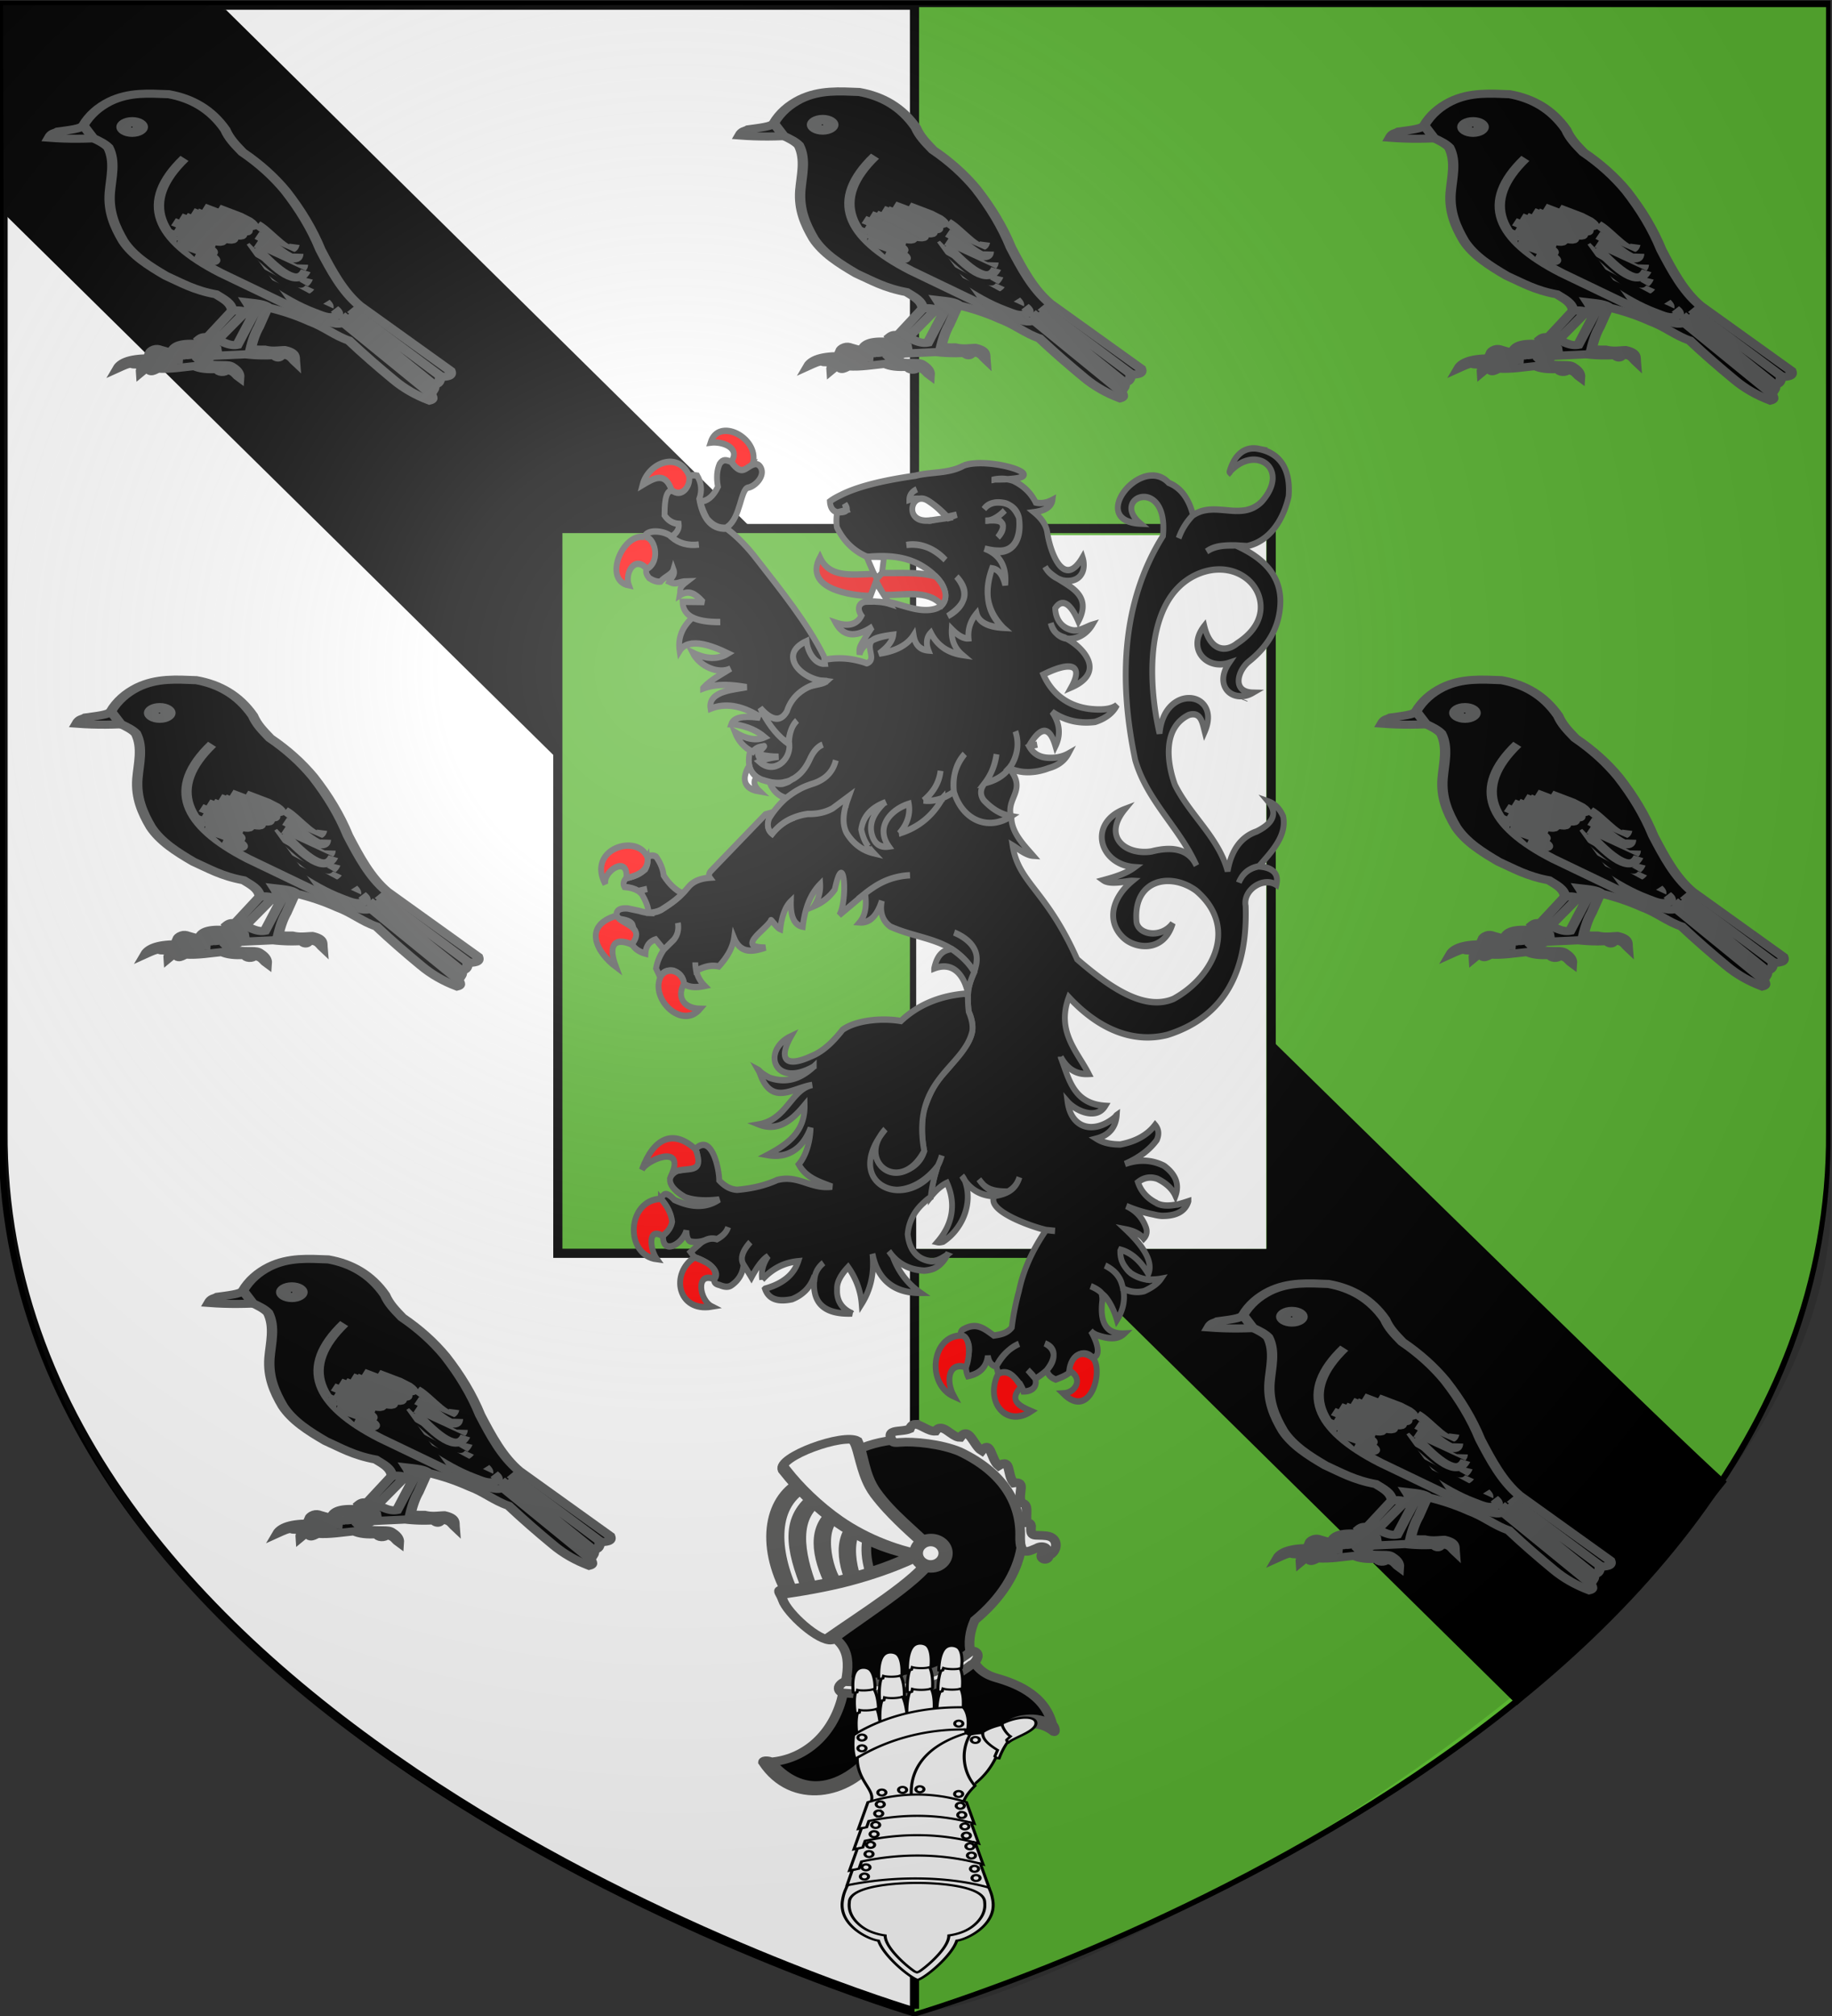
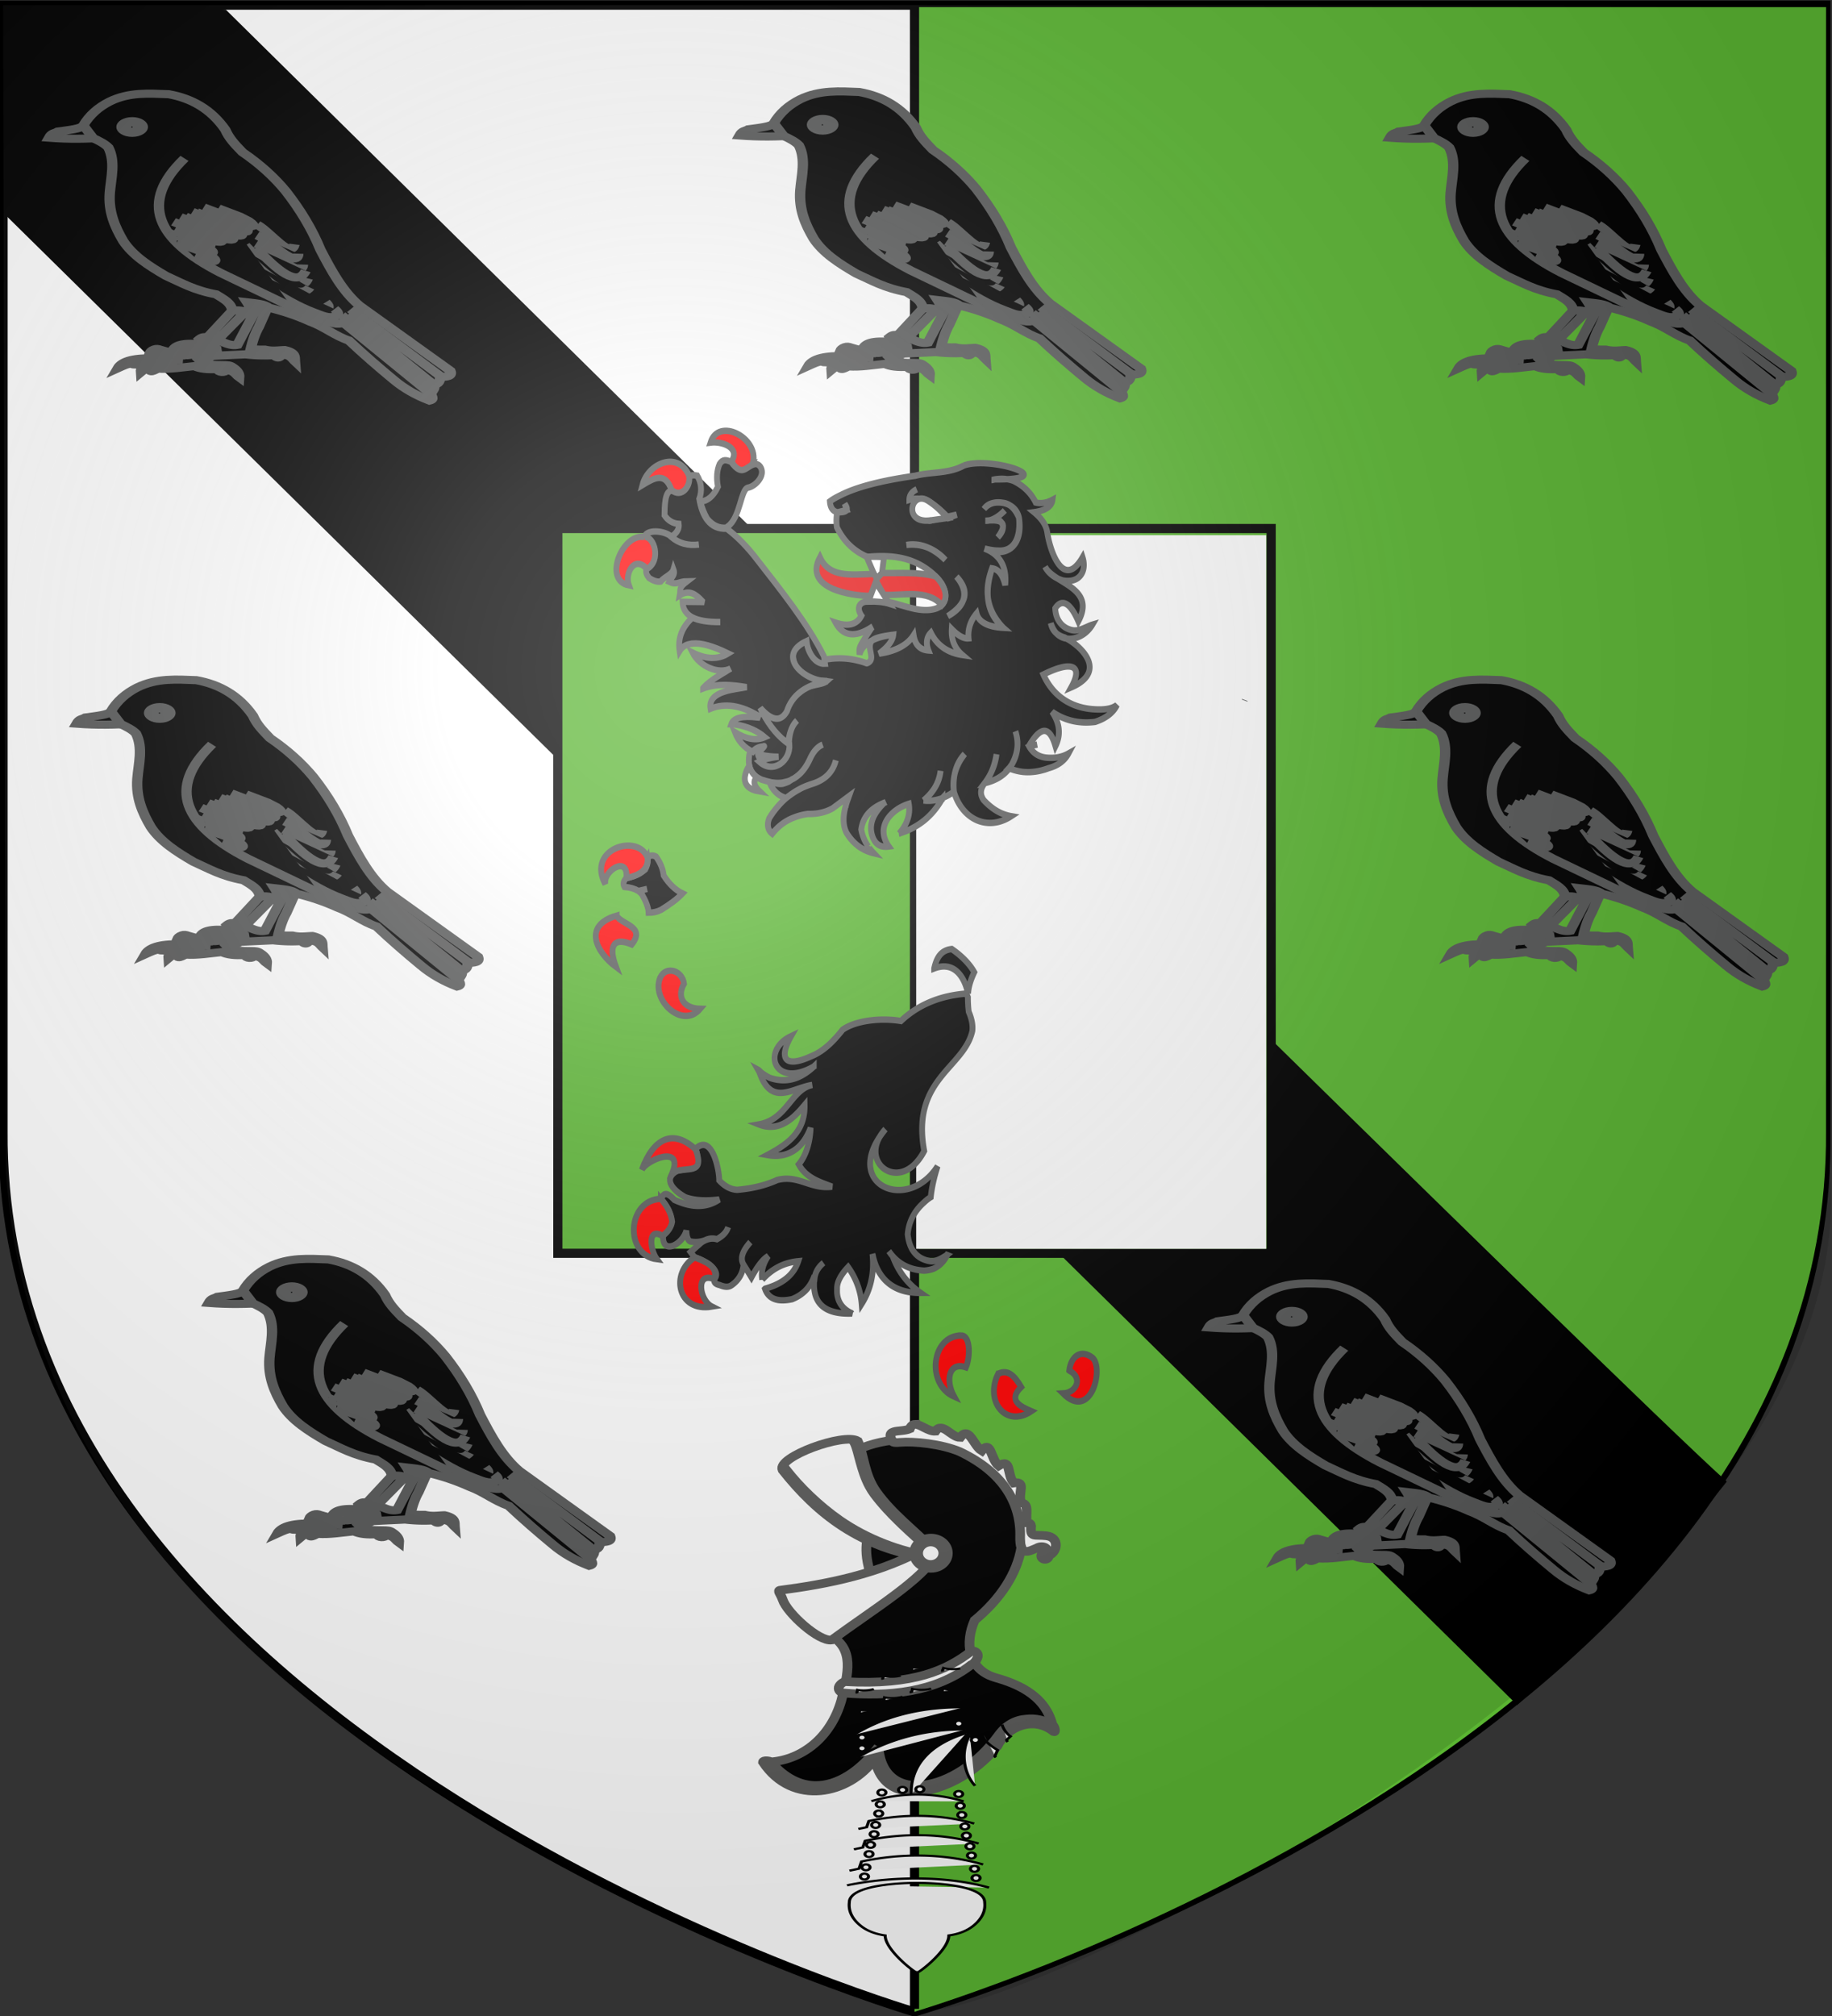
<svg xmlns="http://www.w3.org/2000/svg" xmlns:xlink="http://www.w3.org/1999/xlink" width="600" height="660" viewBox="-300 -300 600 660">
  <rect x="-300" y="-300" width="600" height="660" fill="#333333" stroke="none" />
  <defs>
    <g id="c">
      <path id="b" d="M0 0v1h.5z" transform="rotate(18 3.157 -.5)" />
      <use xlink:href="#b" width="810" height="540" transform="scale(-1 1)" />
    </g>
    <g id="d">
      <use xlink:href="#c" width="810" height="540" transform="rotate(72)" />
      <use xlink:href="#c" width="810" height="540" transform="rotate(144)" />
    </g>
    <g id="f">
      <path id="e" d="M0 0v1h.5z" transform="rotate(18 3.157 -.5)" />
      <use xlink:href="#e" width="810" height="540" transform="scale(-1 1)" />
    </g>
    <g id="g">
      <use xlink:href="#f" width="810" height="540" transform="rotate(72)" />
      <use xlink:href="#f" width="810" height="540" transform="rotate(144)" />
    </g>
    <g id="i">
      <path id="h" d="M0 0v1h.5z" transform="rotate(18 3.157 -.5)" />
      <use xlink:href="#h" width="810" height="540" transform="scale(-1 1)" />
    </g>
    <g id="j">
      <use xlink:href="#i" width="810" height="540" transform="rotate(72)" />
      <use xlink:href="#i" width="810" height="540" transform="rotate(144)" />
    </g>
    <g id="l">
-       <path id="k" d="M0 0v1h.5z" transform="rotate(18 3.157 -.5)" />
      <use xlink:href="#k" width="810" height="540" transform="scale(-1 1)" />
    </g>
    <g id="m">
      <use xlink:href="#l" width="810" height="540" transform="rotate(72)" />
      <use xlink:href="#l" width="810" height="540" transform="rotate(144)" />
    </g>
    <g id="o">
      <path id="n" d="M0 0v1h.5z" transform="rotate(18 3.157 -.5)" />
      <use xlink:href="#n" width="810" height="540" transform="scale(-1 1)" />
    </g>
    <g id="p">
      <use xlink:href="#o" width="810" height="540" transform="rotate(72)" />
      <use xlink:href="#o" width="810" height="540" transform="rotate(144)" />
    </g>
    <g id="r">
      <path id="q" d="M0 0v1h.5z" transform="rotate(18 3.157 -.5)" />
      <use xlink:href="#q" width="810" height="540" transform="scale(-1 1)" />
    </g>
    <g id="s">
      <use xlink:href="#r" width="810" height="540" transform="rotate(72)" />
      <use xlink:href="#r" width="810" height="540" transform="rotate(144)" />
    </g>
    <g id="v">
      <path id="u" d="M0 0v1h.5z" transform="rotate(18 3.157 -.5)" />
      <use xlink:href="#u" width="810" height="540" transform="scale(-1 1)" />
    </g>
    <g id="w">
      <use xlink:href="#v" width="810" height="540" transform="rotate(72)" />
      <use xlink:href="#v" width="810" height="540" transform="rotate(144)" />
    </g>
    <g id="y">
      <path id="x" d="M0 0v1h.5z" transform="rotate(18 3.157 -.5)" />
      <use xlink:href="#x" width="810" height="540" transform="scale(-1 1)" />
    </g>
    <g id="z">
      <use xlink:href="#y" width="810" height="540" transform="rotate(72)" />
      <use xlink:href="#y" width="810" height="540" transform="rotate(144)" />
    </g>
    <radialGradient xlink:href="#a" id="C" cx="221.445" cy="226.331" r="300" fx="221.445" fy="226.331" gradientTransform="matrix(1.353 0 0 1.349 -76.24 -84.357)" gradientUnits="userSpaceOnUse" />
    <linearGradient id="a">
      <stop offset="0" style="stop-color:white;stop-opacity:.314" />
      <stop offset=".19" style="stop-color:white;stop-opacity:.251" />
      <stop offset=".6" style="stop-color:#6b6b6b;stop-opacity:.125" />
      <stop offset="1" style="stop-color:black;stop-opacity:.125" />
    </linearGradient>
  </defs>
  <g style="display:inline">
    <path d="M-.5 358.677s-300-88.5-298.5-288.5v-368.5h597v368.5c3.042 200.43-298.5 288.5-298.5 288.5Z" style="display:inline;fill:#fff;stroke:#000;stroke-width:3;stroke-linecap:butt;stroke-linejoin:miter;stroke-miterlimit:4;stroke-dasharray:none;stroke-opacity:1" />
    <path d="M-.465 358.602s300-88.402 298.5-288.18v-368.09H-.465Z" style="display:inline;fill:#5ab532;stroke:none;stroke-width:3;stroke-linecap:butt;stroke-linejoin:miter;stroke-miterlimit:4;stroke-dasharray:none;stroke-opacity:1" />
    <path d="M-226.262-296.35C-62.968-135.246 229.114 152.936 264.86 185.104c-22.315 28.132-42.71 49.29-67.946 72.406L-298.54-230.643l.73-67.897z" style="display:inline;fill:#000;stroke:#000;stroke-width:1px;stroke-linecap:butt;stroke-linejoin:miter;stroke-opacity:1" />
    <path d="M-117.304-126.971h233.625v237.276h-233.625z" style="display:inline;fill:#5ab532;stroke:#000;stroke-width:3;stroke-miterlimit:4;stroke-dasharray:none;stroke-opacity:1" />
    <path d="M-.491 357.642V-297.97" style="display:inline;fill:none;stroke:#000;stroke-width:3;stroke-linecap:butt;stroke-linejoin:miter;stroke-miterlimit:4;stroke-dasharray:none;stroke-opacity:1" />
    <path d="M.062-124.781h114.622v233.625H.062z" style="display:inline;fill:#fafafa;stroke:none;stroke-width:3;stroke-miterlimit:4;stroke-dasharray:none" />
  </g>
  <g style="display:inline">
    <use xlink:href="#A" width="100%" height="100%" style="display:inline" transform="translate(-217.111 192.558)" />
    <use xlink:href="#A" width="100%" height="100%" style="display:inline" transform="translate(-226.145 .73)" />
    <use xlink:href="#A" width="100%" height="100%" style="display:inline" transform="translate(-173.851 382.196)" />
    <use xlink:href="#A" width="100%" height="100%" style="display:inline" transform="translate(153.682 390.227)" />
    <use xlink:href="#A" width="100%" height="100%" style="display:inline" transform="translate(210.355 192.558)" />
    <use xlink:href="#A" width="100%" height="100%" style="display:inline" transform="translate(213.003 .73)" />
    <g style="display:inline;stroke:#5b5b5a;stroke-width:21.844;stroke-miterlimit:4;stroke-dasharray:none;stroke-opacity:1">
      <g style="stroke:#5b5b5a;stroke-width:21.844;stroke-miterlimit:4;stroke-dasharray:none;stroke-opacity:1">
        <path d="M-381.844-865.156c-4.893.099-8.997 3.123-11.875 11.437-22.155 10.906-64.114-5.292-32.562 43.375 129.875-5.832 231.578 54.046 280.812 236.375 2.887 42.14 21.306 27.96 37.875 20.875 12.85-9.048 29.576-.798 22.219 11.75-.938-.362-1.966-.593-3.031-.593-4.633 0-8.375 3.773-8.375 8.406s3.742 8.406 8.375 8.406S-80-528.898-80-533.531c0-.268-.007-.52-.031-.782 20.518-9.47 24.698-46.22-5.344-50.093-27.257-3.515-36.887 6.113-34.344-24.657-.67-4.774-2.977-8.382-9.562-8.187-3.891-22.632 6.313-47.4-12.719-50.031-9.314-23.976 13.077-55.624-17-50.157-16.394-21.832-4.39-63.726-34.25-43.218-17.85-16.612-16.971-67.26-38.031-37.813-18.78-12.776-28.64-64.269-48.719-33.5-19.57.195-40.559-40.811-55.844-15.812-15.8 1.253-33.494-17.628-46-17.375z" style="fill:#fff;fill-rule:evenodd;stroke:#5b5b5a;stroke-width:21.844;stroke-linecap:butt;stroke-linejoin:miter;stroke-miterlimit:4;stroke-dasharray:none;stroke-opacity:1" transform="matrix(.145 0 0 .13 55.066 278.758)" />
        <path d="M-725.29-14.359c.292-5.586 15.955-3.16 18.18-.543 71.313-6.38 135.099-62.6 158.693-154.734 14.49-65.349 32.201-131.145-27.75-165.524-27.255-23.93-40.027-46.541-66.44-75.727 71.001-14.622 140.886-30.067 167.76-53.612-29.442-83.211-12.332-115.187-10.765-138.157-26.193-38.498-83.212-79.663-135.5-120.55 53.857-49.773 114.06-92.196 186.762-101.422 1.975 3.85.984 6.669 18.663 4.94 30.813-3.01 93.116 3.828 134.865 23.471 99.571 52.846 138.695 132.171 136.246 214.93-.263 8.886.704 21.601 2.66 26.75-9.496 63.934-45.947 128.434-105.377 183.053-22 55.69-15.795 122.056 44.447 143.442C-160.94-214.632-89.5-188.798-71.605-108.25c4.267 2.282 8.91 19.474 2.915 17.119-46.383-41.036-106.198-11.584-127.28 36.365C-272.874 55.271-447.682 121.732-472.75-22.44-531.065 67.458-658.064 98.44-725.29-14.36z" style="fill:#000;fill-rule:evenodd;stroke:#5b5b5a;stroke-width:21.844;stroke-linecap:butt;stroke-linejoin:miter;stroke-miterlimit:4;stroke-dasharray:none;stroke-opacity:1" transform="matrix(.145 0 0 .13 55.066 278.758)" />
-         <path d="M-670.085-435.91C-733.371-563.388-712-686.1-632.943-724.483l8.992 14.464c-81.642 44.637-77.428 161.344-31.048 271.25zm44.488-10.017c-38.152-106.715-52.22-185.288 21.375-242.656l12.98 10.572c-66.561 41.962-53.17 135.542-21.44 227.169zm53.487-11.736c-33.956-76.333-43.633-149.136 8.992-190.533l12.768 12.761c-53.167 16.28-30.912 139.551-3.734 173.686zm56.568 20.203c-33.956-76.333-43.633-149.136 8.992-190.533l12.768 12.761c-53.166 16.28-30.911 139.551-3.733 173.686z" style="fill:#000;fill-rule:evenodd;stroke:#5b5b5a;stroke-width:21.844;stroke-linecap:butt;stroke-linejoin:miter;stroke-miterlimit:4;stroke-dasharray:none;stroke-opacity:1" transform="matrix(.145 0 0 .13 55.066 278.758)" />
        <g style="fill:#fff;stroke:#5b5b5a;stroke-width:21.844;stroke-miterlimit:4;stroke-dasharray:none;stroke-opacity:1">
          <path d="M-1216.224 110.9c-25.613 59.267-144.138 139.976-234.355 214.152-28.502 5.238-100.65-67.068-110.901-101.452-4.291-14.392-13.119-23.268-5.267-23.807 105.673-15.597 223.357-40.188 334.36-109.096z" style="fill:#fff;fill-rule:evenodd;stroke:#5b5b5a;stroke-width:21.844;stroke-linecap:butt;stroke-linejoin:miter;stroke-miterlimit:4;stroke-dasharray:none;stroke-opacity:1" transform="matrix(.145 0 0 .13 182.755 194.636)" />
-           <path d="M-1411.785 177.943c58.745-17.404 120.364-41.531 171.45-71.783m8.063 15.714c-21.834 48.195-154.471 140.34-231.376 200.659m-103.906-111.562c41.052-5.78 106.2-18.423 155.769-33.028" style="fill:#fff;fill-rule:evenodd;stroke:#5b5b5a;stroke-width:21.844;stroke-linecap:butt;stroke-linejoin:miter;stroke-miterlimit:4;stroke-dasharray:none;stroke-opacity:1" transform="matrix(.145 0 0 .13 182.755 194.636)" />
        </g>
        <g style="fill:#fff;stroke:#5b5b5a;stroke-width:21.844;stroke-miterlimit:4;stroke-dasharray:none;stroke-opacity:1">
          <path d="M-1232.386 118.981c-153.202-25.019-251.149-111.349-329.432-221.988-13.344-32.82 138.814-94.195 169.828-72.976 14.299 35.061 14.357 84.356 41.66 127.136 35.846 56.165 86.123 97.32 131.473 148.809z" style="fill:#fff;fill-rule:evenodd;stroke:#5b5b5a;stroke-width:21.844;stroke-linecap:butt;stroke-linejoin:miter;stroke-miterlimit:4;stroke-dasharray:none;stroke-opacity:1" transform="matrix(.145 0 0 .13 182.755 194.636)" />
          <path d="M-1325.212-3.22c31.7 38.527 67.614 72.61 100.723 106.836m-141.152-165.745c3.29 6.807 7.458 14.366 11.665 20.581 9.043 13.362 18.701 26.083 28.764 38.327m98.888 116.755c-69.024-9.94-146.426-43.6-206.31-90.032-47.784-37.051-91.57-84.977-120.477-126.599-1.358-1.955-6.724-8.442-7.51-11.883m156.603-64.806c1.302 1.602 4.017 6.735 5.152 9.27 9.044 20.21 13.939 67.9 33.225 108.387" style="fill:#fff;fill-rule:evenodd;stroke:#5b5b5a;stroke-width:21.844;stroke-linecap:butt;stroke-linejoin:miter;stroke-miterlimit:4;stroke-dasharray:none;stroke-opacity:1" transform="matrix(.145 0 0 .13 182.755 194.636)" />
        </g>
        <g style="fill:#fff;stroke:#5b5b5a;stroke-width:18.524;stroke-miterlimit:4;stroke-dasharray:none;stroke-opacity:1" transform="matrix(.171 0 0 .153 213.228 191.525)">
          <circle cx="-1218.244" cy="110.9" r="32.325" style="fill:#fff;stroke:#5b5b5a;stroke-width:18.524;stroke-miterlimit:4;stroke-dasharray:none;stroke-opacity:1" />
          <circle cx="-1218.244" cy="110.9" r="32.325" style="fill:#fff;stroke:#5b5b5a;stroke-width:24.812;stroke-miterlimit:4;stroke-dasharray:none;stroke-opacity:1" transform="matrix(.747 0 0 .747 -308.71 28.103)" />
        </g>
        <path d="M-538.887-216.993c153.724 9.53 229.314-29.455 283.68-76.464 4.656-2.677 14.502 1.199 15.107 9.868.58 8.307-7.82 21.304-15.108 24.158-81.43 70.78-187.767 79.969-287.965 71.01-5.811.285-12.626-7.049-11.05-14.364 1.619-7.516 11.758-15.012 15.336-14.208z" style="fill:#fff;fill-rule:evenodd;stroke:#5b5b5a;stroke-width:21.844;stroke-linecap:butt;stroke-linejoin:miter;stroke-miterlimit:4;stroke-dasharray:none;stroke-opacity:1" transform="matrix(.145 0 0 .13 55.066 278.758)" />
        <path d="M-464.67-52.745c-40.407 59.946-91.844 98.346-143.254 97.377m0 0c-34.185-.816-68.567-19.068-100.193-60.001m577.454-107.357c-24.383 1.978-46.504 15.264-63.286 41.697C-288.94 63.203-454.442 96.953-464.67-52.745m394.042-54.675c-19.244-13.472-40.713-17.747-60.035-15.306" style="fill:none;fill-rule:evenodd;stroke:#5b5b5a;stroke-width:21.844;stroke-linecap:butt;stroke-linejoin:miter;stroke-miterlimit:4;stroke-dasharray:none;stroke-opacity:1" transform="matrix(.145 0 0 .13 55.066 278.758)" />
      </g>
    </g>
    <g style="display:inline;fill:#fafafa" transform="matrix(-.329 0 0 .238 40.439 237.194)">
-       <path d="M117.98 3.71c-2.69.244-5.14 1.67-6.38 3.465-5.32 7.709-3.52 28.465-3.52 28.484.38.224.83.422 1.3.605-3.92 10.198-2.92 28.68-2.92 28.68.39.26.86.489 1.35.705-3.18 8.225-3.18 21.496-2.99 27.593-.91-.131-1.82-.265-2.74-.384-.24-6.237-1-15.633-3.188-22.985.778 0 1.468-.17 2.148-.388 0 0 .45-17.252-3.027-28.513.824.03 1.543-.147 2.237-.373 0 0 0-22.518-6.231-30.475-4.315-5.464-11.335-3.24-13.631.201-4.955 7.429-2.725 27.023-2.725 27.023a8.6 8.6 0 0 0 1.271.537c-3.542 9.735-2.15 27.165-2.147 27.183.452.275.983.516 1.557.732-2.74 8.153-2.621 16.983-2.498 25.593-4.357 6.579-5.913 19.267-4.305 30.567h2.245l-.854 5.04-3.355 2.14c-3.581-1.25-7.782-2.26-13.108-2.39-.01-.42-.05-.82-.119-1.24-4.91-4.88-12.341-8.14-19.177-10.37.05-.47.1-.91.08-1.31-11.387-7.79-21.169-8.24-23.283-8.24-11.486.2-11.328 7.71-9.55 11.62 4.272 9.36 20.707 15.91 26.436 22.57.247-.24.488-.49.714-.76 3.726 7.17 6.448 14.74 8.581 22.55 1.066-.21 2.132-.18 3.199-1.25 3.907 10.92 9.604 23.93 21.891 37.23-.365.6-.723 1.23-1.103 1.78 6.988 9.41 9.606 15.76 11.314 21.48-.922.38-1.853.74-2.77 1.14l-7.719 29.36c1.025-.39 2.054-.78 3.081-1.15l-7.518 28.6q1.742-.69 3.485-1.32l-7.918 30.12c.911-.35 1.822-.7 2.733-1.02l-8.647 32.89c.1 0 .194 0 .289-.17-1.651 5-3.292 10.07-4.198 19.56-2.861 32.53 25.91 51.86 36.056 53.55 4.934 20.81 30.824 50.64 38.944 53.98 8.12-3.34 34.03-33.17 38.96-53.98 10.14-1.69 38.92-21.02 36.06-53.55-1.1-11.37-3.21-16.53-5.18-22.7.16 0 .34.17.51.17l-5.29-20.99 2.84.83-7.88-30.39 3.45 1-7.48-28.91 3.04.88-9.53-36.79c-1.15-.51-2.31-.95-3.45-1.42-.27-1.51-.49-3.2-.43-5.36.32-13.23 14.8-26.41 14.48-54.36.7.58 1.4 1.15 2.1 1.75 1.89-6.4 2.97-18.63 1.51-33.09-1.02-.87-2.07-1.68-3.12-2.52.33-3.36 1.48-17.17-.59-27.497.75.09 1.43-.01 2.13-.164 0 0 2.06-16.705-.26-28.002.82.115 1.52.02 2.2-.131 0 0 2.18-21.87-3.17-30.245-3.66-5.741-10.71-4.306-13.27-1.198-5.5 6.708-5.19 25.966-5.19 25.966.35.236.75.454 1.18.657-4.35 9.101-4.64 26.171-4.64 26.171.48.364 1.04.703 1.7 1.005-1.84 5.294-2.33 11.688-3.24 17.738.23-5.08.55-18.761-1.85-28.936.79.06 1.51-.1 2.21-.275 0 0 1.42-17.935-1.5-29.874.83.08 1.58-.05 2.3-.249 0 0 1.31-23.443-4.67-32.111-4.09-5.951-11.4-4.063-13.93-.621-5.49 7.434-4.3 27.976-4.3 27.976.37.233.81.439 1.27.634-4.16 9.931-3.71 28.174-3.71 28.174.48.339 1.05.634 1.68.91-2.3 6.497-3.42 14.617-4.22 22.724.1-5.377 0-18.908-2.72-28.942.79.03 1.51-.148 2.21-.347 0 0 .91-18.183-2.39-30.183.85.06 1.58-.132 2.31-.366 0 0 .64-23.8-5.67-32.387-2.16-2.905-5.07-3.843-7.76-3.598z" style="fill:#fafafa;stroke:#000;stroke-width:3;stroke-dasharray:none" />
      <path d="M64.97 251.27c34.448-13.29 70.09-13.71 104.9-3.48l2.17 8.52 8.26 2.4m-12.98-38.22c-30.55-12.46-62.68-11.92-91.861.28m-14.923 57.95c37.097-14.33 75.484-14.78 112.964-3.76l2.36 9.17 8.88 2.61M56.1 307.52c39.749-15.33 80.88-15.82 121.04-4.01l2.52 9.82 9.51 2.79M50.186 339.39c43.283-16.7 97.484-15.78 141.434-3.11m-8.48-265.025a4.7 4.7 0 0 1-1.58-.532l-.44-3.238c-3.85 1.258-12 .877-16.23-1.184m-7.32-14.168c-.57-.04-.98-.131-1.68-.488l-.62-3.433c-3.97 1.544-12.54 1.568-17.03-.454m-9.15-7.664c-.57-.01-1.02-.148-1.72-.476l-.72-3.458c-3.94 1.676-12.62 1.93-17.27.1m-11.367 4.708c-.54 0-.984-.09-1.659-.378l-.778-3.25c-3.786 1.695-12.142 2.189-16.642.542M181.27 99.417c-.62-.06-1.22-.259-1.96-.712l-.36-3.68c-4.01 1.272-12.38.678-17-1.544m-4.99-11.186c-.66-.04-1.36-.223-2.18-.677l-.54-3.906c-4.21 1.578-13.11 1.347-18.02-.857m-6.95-6.219c-.66 0-1.31-.168-2.13-.602l-.67-3.942c-4.33 1.786-13.74 1.819-18.66-.443m-8.918 4.224c-.661 0-1.21-.114-2.048-.519l-.74-3.709c-4.048 1.762-12.879 2.034-17.76.147m-2.843 25.599c27.219-.447 69.749 4.367 109.479 38.039m-3.61 31.35c-40.08-33.13-81.13-39.46-107.584-38.86m-30.432 38.37c.331-.35.748-.89 1.08-1.51l-2.749-8.55c7.51-6.34 15.264-14.3 14.784-23.51m-24.896 12.25c.58-.69 1.019-1.5 1.109-2.83l-3.829-4.79c3.311-2.68 7.684-11.16 8.328-16.24m32.128 14.17c10.533 26.19 4.873 55.04-5.167 70.01m8.79-72.34c47.048 20.02 55.498 58.03 54.678 84.45m-2.06 242.14c3.31-3.26 7.27-7.71 11.11-12.67 7.69-9.95 16.98-24.41 16.94-35.66 8.87-1.75 17.64-5.71 24.6-13.54s12.29-18.37 11.09-32.05c0-24.78-55.93-26.89-67.37-26.62-11.44-.27-67.346 1.84-67.363 26.62-1.193 13.68 4.126 24.22 11.081 32.05 6.963 7.83 15.74 11.79 24.6 13.54-.03 11.25 9.263 25.71 16.942 35.66 3.84 4.96 7.8 9.41 11.11 12.67 1.61 1.59 1.8 1.6 3.63 2.51 1.83-.91 2.02-.92 3.63-2.51zM63.808 140.35c2.24 0 4.056-1.81 4.056-4.05a4.06 4.06 0 0 0-4.056-4.06 4.06 4.06 0 0 0-4.054 4.06 4.05 4.05 0 0 0 4.054 4.05zm55.272 67.82c2.24 0 4.05-1.81 4.05-4.04 0-2.25-1.81-4.06-4.05-4.06s-4.06 1.81-4.06 4.06c0 2.23 1.82 4.04 4.06 4.04zm17.21.87c2.24 0 4.06-1.82 4.06-4.07 0-2.24-1.82-4.03-4.06-4.03s-4.05 1.79-4.05 4.03c0 2.25 1.81 4.07 4.05 4.07zm40.41-57.21c2.22 0 4.05-1.82 4.05-4.06a4.055 4.055 0 0 0-8.11 0c0 2.24 1.82 4.06 4.06 4.06zm0-14.8c2.22 0 4.05-1.82 4.05-4.06a4.055 4.055 0 0 0-8.11 0c0 2.24 1.82 4.06 4.06 4.06zm-96.374-19.14a4.05 4.05 0 1 0 0-8.1 4.05 4.05 0 1 0 0 8.1z" style="fill:#fafafa;stroke:#000;stroke-width:3;stroke-dasharray:none" />
      <path id="B" d="M63.134 330.25c2.241 0 4.055-1.82 4.055-4.04a4.06 4.06 0 0 0-4.055-4.07 4.06 4.06 0 0 0-4.053 4.07c0 2.22 1.814 4.04 4.053 4.04zm1.522-12.67c2.24 0 4.055-1.8 4.055-4.05 0-2.24-1.815-4.07-4.055-4.07s-4.056 1.83-4.056 4.07c0 2.25 1.817 4.05 4.056 4.05zm3.041-18.25a4.057 4.057 0 0 0 4.054-4.05 4.06 4.06 0 0 0-4.054-4.06 4.06 4.06 0 0 0-4.056 4.06c0 2.23 1.816 4.05 4.056 4.05zm1.52-12.67a4.05 4.05 0 0 0 4.054-4.05c0-2.25-1.814-4.06-4.054-4.06a4.05 4.05 0 0 0-4.054 4.06 4.05 4.05 0 0 0 4.054 4.05zm3.547-14.7a4.05 4.05 0 0 0 4.055-4.05c0-2.24-1.815-4.06-4.055-4.06a4.06 4.06 0 0 0-4.055 4.06 4.05 4.05 0 0 0 4.055 4.05zm1.522-12.68c2.238 0 4.055-1.8 4.055-4.04 0-2.25-1.817-4.06-4.055-4.06a4.054 4.054 0 0 0-4.056 4.06c0 2.24 1.817 4.04 4.056 4.04zm3.041-15.69c2.238 0 4.054-1.83 4.054-4.07 0-2.22-1.816-4.05-4.054-4.05a4.064 4.064 0 0 0-4.056 4.05c0 2.24 1.816 4.07 4.056 4.07zm1.52-12.69c2.24 0 4.054-1.81 4.054-4.03a4.06 4.06 0 0 0-4.054-4.07 4.06 4.06 0 0 0-4.055 4.07c0 2.22 1.815 4.03 4.055 4.03zm1.616-16.21a4.05 4.05 0 1 0 0-8.1 4.05 4.05 0 1 0 0 8.1z" style="fill:#fafafa;stroke:#000;stroke-width:3;stroke-dasharray:none" />
      <use xlink:href="#B" width="100%" height="100%" style="fill:#fafafa;stroke-width:.611" transform="matrix(-1 0 0 1 237.36 -2.025)" />
    </g>
    <g style="display:inline;stroke-width:1.186">
      <g style="display:inline;fill:#fff;fill-opacity:1;stroke:#585959;stroke-width:3.241;stroke-miterlimit:4;stroke-dasharray:none;stroke-opacity:1">
        <g style="fill:#fff;fill-opacity:1;stroke:#585959;stroke-width:3.146;stroke-miterlimit:4;stroke-dasharray:none;stroke-opacity:1">
-           <path d="M1154.68-61.5c-6.658-1.211-12.725 2.165-15.546 11.267 0 .11 0 .22.116.33.114-.11.114-.33.229-.44 13.797-13.6 32.717-1.233 17.044 14.79-11.066 9.98-24.975-.656-36.948 6.621h-.115c-3.432 3.201-6.064 6.954-7.78 11.369 1.716-4.415 4.348-8.168 7.78-11.369-2.457-8.727-7.053-13.627-13.151-15.865-14.685-14.375-44.081 18.875-15.22 20.06-16.93-13.084 15.372-23.8 12.126 6.07-22.659 32.982-23.78 72.015-14.958 110.1 6.38 20.158 24.208 33.621 33.032 51.925-4.659-9.448-15.504-9.008-24.25-6.953-13.96 1.967-26.672-7.068-14.3-20.86-20.299 6.94-14 27.326 5.263 28.586-4.752 3.253-11.457 5.038-16.967 6.401 3.888 2.539 13.101.212 15.708.331-10.688 8.075-14.32 19.456-5.21 27.656 6.562 5.981 22.242 7.681 26.944-6.796-6.255 7.826-19.46 5.683-19.598-1.423-1.43-20.424 18.668-23.666 32.23-14.632 22.897 17.696 9.594 42.332-12.155 53.2-14.81 5.722-32.374-3.895-52.052-19.473-16.85-34.446-31.57-37.227-34.827-55.99 2.814 1.535 7.165 4.864 11.073 5.096-4.572-4.81-11.492-11.098-11.669-18.432-3.577-10.189 8.842-13.29-1.199-24.505-77.33-8.784-76.03-14.547-116.448 24.284-4.461 1.544-8.236 4.194-11.439 7.836-2.402-1.766-2.974-4.414-1.601-7.615.686-.992 1.372-1.987 2.173-2.98l-4.233 1.105-29.17 27.592c-1.372 1.214-1.601 2.539-.8 3.531-4.805.332-8.58 1.545-11.21 4.195-1.145 1.214-2.174 2.318-3.547 3.531-3.088 2.98-7.092 5.519-11.553 8.058-2.174.992-4.462 1.435-6.75 1.435a23.5 23.5 0 0 1-4.575-.773l-.343-.11-6.292-1.215c-3.432-.22-5.49.441-6.063 2.207a2.6 2.6 0 0 0 0 1.325c.229.883.915 1.435 2.402 1.766 3.89.551 5.949 1.545 6.292 3.091 1.03 2.76.343 4.635-1.945 5.629 1.03 4.304 4.004 6.953 8.809 8.167q.343-5.464 5.49-6.954l4.462 4.967 5.376-4.856c2.06-2.318 2.746-5.078 2.174-8.277.572 3.2-.115 5.959-2.174 8.277l-5.376 4.856c-2.288 3.091-3.66 6.182-4.233 9.27l2.288 4.416c1.03-2.65 3.317-3.643 6.978-3.311 3.546 1.103 5.49 3.31 5.834 6.401 2.402 1.767 6.177 2.097 11.21 1.104-2.402-2.208-3.889-4.636-4.575-7.395l-.115-.11c-.229-1.215-.457-2.65-.457-4.084 0 1.435.228 2.87.457 4.084 4.171-1.78 7.596-3.002 12.24-2.098 4.805-4.745 7.55-9.491 8.236-14.015 3.42 7.699 9.705 7.01 16.93 4.744-16.097.093-.296-8.338 2.975-13.244-.266-1.263 2.953 3.416 5.033 4.194.8-6.402 2.745-11.037 5.72-13.686-.23 7.616 1.83 11.7 6.405 12.473 1.042-8.015 3.475-15.305 9.38-20.86.23 3.532-.8 7.174-3.202 10.706 4.575-1.767 8.236-4.415 11.096-8.057 5.089-21.475 7.224 5.208 2.402 12.582l13.956-10.706a59 59 0 0 1 4.347-2.87c6.062-3.752 12.697-5.739 19.904-6.07-7.207.331-13.842 2.318-19.904 6.07a58 58 0 0 0-4.347 2.87c1.03 6.403 0 11.037-2.974 14.238 6.726.433 9.911-4.868 12.01-10.595-1.258 5.85.651 10.127 4.655 12.666 16.625 6.841 33.935 5.394 45.126 22.4.732-1.634 1.33-3.937 1.395-6.63.157-6.596-7.092-11.01-12.168-12.873 10.826 4.134 13.741 10.64 11.57 17.136-1.355 4.055-3.914 8.42-4.02 12.885-.304 2.966-.021 5.99.341 8.94 1.587 2.912 2.29 6.294 1.993 8.97-.28 2.516-1.775 5.944-4.166 8.578-3.795 4.583-7.491 9-11.427 12.828-4.981 4.844-7.845 10.82-10.385 17.45-.946 2.468-1.056 5.019-1.15 7.904-.133 4.054.13 8.451 1.113 12.698-3.416 11.445-22.718 15.137-26.196 2.096-.8-4.304.915-8.609 5.262-12.804-32.646 16.643 3.567 46.495 28.14 18.211.916-1.655 1.716-3.421 2.288-5.298-.572 1.877-1.372 3.643-2.287 5.298-1.945 5.408-3.089 10.375-3.661 14.9v.112c2.86-3.311 5.834-5.63 8.694-6.843 4.258 8.655 4.399 19.03-5.148 29.138 1.03.22 2.06 0 3.089-.221 9.992-5.888 16.522-18.541 11.667-30.243-.458-.772-.916-1.544-1.487-2.096 3.822 6.276 9.15 9.308 16.358 9.933.456-.112.8-.112 1.258-.112h.229c2.86-.44 5.262-1.104 7.206-2.096-5.635 1.248-10.58.657-15.9-6.07 3.347 4.598 7.13 6.117 15.9 6.07 3.089-1.545 4.92-3.974 5.949-7.064-2.008 6.142-7.458 8.16-13.155 9.16h-.23c-5.33 7.515 22.12 15.717 27.797 16.778 1.488.11 3.204.33 4.805.441-1.6-.111-3.317-.332-4.805-.441-7.55 10.043-12.354 19.866-14.642 29.91-1.716 5.74-3.089 11.81-3.888 17.992-2.46 2.9-6.169 3.518-9.724 3.972-5.472-3.69-9.283-6.41-15.901-3.311q-2.574.993-1.716 3.31c4.619 1.592 5.001 6.59 3.662 10.707-.116.22-.116.33-.23.552-1.143 3.2-1.029 6.18.23 8.718 6.52-1.214 10.066-4.525 10.751-10.044.572 3.2 2.06 4.856 4.233 5.187h.343c2.595-5.12 7.114-8.827 12.24-11.037-5.376 2.016-9.192 6.235-12.24 11.037l1.26 4.526c5.002-1.744 8.28.196 11.439 4.193.114 0 .114.111.228.111.687 1.104 1.372 2.208 1.716 3.532 3.711.064 7.719-1.665 6.405-6.18-.114 0-.114-.222-.229-.332l-3.89-4.084c1.363 1.317 2.807 2.518 3.89 4.084.116.11.116.331.229.331 2.113-1.276 4.198-2.544 6.062-4.194 4.8-4.432 5.66-10.276-.914-13.244 7.193 2.536 5.093 8.52.914 13.244l.343.442c.663 2.216 2.562 3.317 4.576 4.082 3.66-1.214 7.162-2.648 8.42-4.415-.689-6.923 6.742-11.22 11.484-6.4 5.072-.593 2.295-8.037-.915-13.023l-.116-.11c.828.983 1.968 1.456 3.089 1.987 4.518 1.464 10.872 3.068 15.1-.664-10.298.444-13.291-5.978-11.897-16.223v-1.436c-.115-.552-.228-1.323-.343-2.096-.916-1.104-2.86-2.319-5.949-3.532 3.089 1.214 5.033 2.428 5.949 3.532.687.552 1.372 1.104 2.059 1.766 2.403 2.649 4.575 6.402 6.177 11.368 3.432-4.966 4.575-10.153 3.317-15.452 0-.11 0-.11-.115-.22-.115-.551-.23-1.103-.457-1.655-.457-1.988-1.488-3.643-2.975-5.299-1.487-1.655-3.66-2.979-6.176-4.194 4.217 1.91 7.78 4.872 9.151 9.493.228.552.343 1.104.456 1.656.116.11.116.11.116.22 3.888 1.655 7.663 2.096 11.44 1.215 4.23-1.768 7.32-3.753 9.035-6.07-2.63.44-5.032.44-7.092.44-.115-.22-.115-.22-.115 0-3.546-.44-6.52-1.545-9.15-3.2l-.458-.442c-.115-.11-.115-.11-.228-.11a13.4 13.4 0 0 1-2.174-2.319c-1.944-2.318-2.86-4.967-2.745-8.166l.229-.442c5.72 1.435 10.638 5.408 14.87 11.92 2.517-5.407-1.486-12.692-12.24-21.962 4.349.772 7.665 2.207 9.724 4.525 1.832-1.766 2.06-3.752 1.03-5.96-2.06-4.746-5.606-8.057-10.41-10.044 5.032 1.987 9.95 3.311 14.87 4.194 1.373.332 2.745.552 4.232.664 7.893.11 12.812-2.32 14.415-7.175a141 141 0 0 1-5.948 1.656h-.572c-4.462.773-7.894.552-10.525-.663-.228-.11-.343-.331-.571-.331-4.805-2.318-8.008-5.63-9.608-10.044 3.203-2.32 6.748-2.87 10.523-1.656 4.69 2.096 8.007 4.855 9.723 8.388 2.173-5.407.344-10.154-5.375-14.236-.345-.333-.688-.442-1.03-.664-6.52-2.87-13.498-3.2-20.82-.772 7.665-3.09 13.385-7.063 17.16-11.809 1.372-2.87 1.03-5.299-.916-7.395-4.232 5.077-10.524 8.167-18.76 9.603-5.262 0-9.494-.884-12.926-2.871 6.863-1.656 10.524-5.629 10.983-11.589-.345.22-.458.441-.688.773-.229.22-.456.33-.8.662-11.062 8.041-23.136 5.272-25.051-8.056 4.47 4.683 15.656 9.158 20.36 2.098-17.428-1.034-19.65-13.506-24.022-23.841v-.331.111c3.606 5.986 8.308 8.763 15.1 8.387-6.064-10.898-17.649-20.737-10.752-37.745 17.088 16.72 35.735 22.552 53.2 18.521 30.948-8.886 43.348-31.422 42.21-63.311-1.644-7.818 9.463-14.658 16.583-10.4 1.373-5.297-1.601-8.387-8.808-9.05h-.114s-.345-.11-.458-.11q-6.863 1.16-9.952 6.291c-.343.552-.686 1.104-.915 1.766.229-.662.572-1.214.915-1.766q3.09-5.132 9.952-6.29c5.918-6.405 15.216-14.555 13.04-24.504-1.715-3.642-4.347-6.181-8.122-7.395 5.148 5.63 3.088 10.597-6.176 14.79-8.465 2.648-13.727 9.27-15.672 19.535-4.757-16.498-20.42-27.596-28.442-42.493-4.57-11.564-6.423-28.165 7.513-34.323 6.47-1.775 7.294 3.705 8.575 8.276 9.55-20.015-21.947-24.276-24.367.883-6.334-24.828-8.218-65.898 19.502-77.94 16.314-6.998 31.312.393 34.415 11.296 1.977 6.947-.26 15.319-12.051 22.305-6.378 4.709-14.573 3.61-17.73-8.529-9.803 11.278 1.416 21.754 13.385 18.101-8.79 11.852 2.549 20.139 12.812 14.68-11.416-.258-8.373-10.978-1.83-15.564 11.872-8.724 15.992-18.315 16.621-27.399.91-13.152-7.2-22.59-23.942-29.44-5.47-.063-10.993-.01-15.786 2.98 4.679-3.148 10.406-2.942 15.786-2.98 1.945.11 4.004.22 6.064.33 12.588-2.512 19.766-13.487 22.42-24.502 1.164-13.739-5.024-21.349-16.372-23.296z" style="fill:#000;fill-opacity:1;stroke:#585959;stroke-width:3.146;stroke-miterlimit:4;stroke-dasharray:none;stroke-opacity:1" transform="matrix(.607 0 0 .666 -588.772 -112.096)" />
          <path d="M995.802-53.324c-8.21 4.168-17.69 2.998-26.31 5.077h-.114c-17.845 2.318-31.23 5.409-40.037 9.492-2.288.994-4.233 1.987-5.834 3.09.228 2.98 1.487 4.747 3.889 5.299v.11l5.217-1.194-1.099-3c3.048 3.982-.483 4.118-4.118 4.194-.458 2.76-.458 5.187-.115 7.284 3.547 6.733 8.923 11.59 16.13 14.459h.114l.115.11c13.328-1.152 26.233.025 36.948 9.603 1.259 1.103 2.288 2.317 3.203 3.531 2.746 4.305 2.86 7.837.115 10.596-.23.11-.344.22-.458.331-1.601 1.214-4.233 2.097-8.236 2.097-10.369-.038-19.42-6.15-30.657-4.194-4.593-.304-7.187 2.74-4.004 6.953-2.402 4.305-7.092 5.519-13.956 3.422 4.938 8.311 13.105 6.24 20.019 1.876-.157.078-5.32 7.029-6.635 9.602v.11c-.693 1.134-.6 2.738-.458 4.085q.516-1.987 2.06-3.643c2.974-3.2 8.35-5.297 16.129-6.07-.343 2.98-2.974 6.07-7.665 9.271 9.152-1.214 15.329-4.304 18.646-9.05.801 4.746 3.432 7.174 8.008 7.505-1.487-3.532-1.03-6.512 1.258-8.72 3.318 6.071 8.923 9.824 17.043 10.927-4.118-3.2-6.062-7.395-5.72-12.692 3.548 3.31 6.521 4.746 9.038 4.525-.458-4.525 1.03-8.609 4.347-12.251 1.144 4.194 5.948 6.622 14.414 7.063-9.716-7.7-9.973-18.277-6.064-29.248 3.432.442 5.72 3.09 7.093 8.278.915-9.05-2.745-15.01-11.096-17.99 2.403.551 4.804.993 7.092.993 9.541.697 12.315-7.402 11.44-16.004v-.11c-1.087-4.453-4.686-6.652-8.81-7.395-3.709-.572-7.548.08-10.066 3.09 2.37-3.212 6.444-3.499 10.067-3.09 4.378.425 7.001 3.53 8.808 7.395 2.43 14.714-7.812 19.904-18.531 15.12 8.351 2.98 12.01 8.94 11.096 17.991-1.373-5.187-3.66-7.836-7.093-8.278-4.652 11.4-2.705 20.901 6.064 29.248-8.465-.441-13.27-2.87-14.414-7.063-3.317 3.642-4.805 7.726-4.347 12.25-2.517.222-5.491-1.213-9.037-4.524-.343 5.297 1.601 9.492 5.72 12.692-8.122-1.103-13.728-4.856-17.044-10.926-2.288 2.207-2.745 5.187-1.258 8.719-4.576-.331-7.207-2.76-8.008-7.505-3.317 4.746-9.494 7.836-18.646 9.05 4.69-3.2 7.322-6.291 7.665-9.271-9.048 1.078-11.75 2.07-12.449 4.478-1.045 3.603 2.942 7.952-1.85 9.539a39 39 0 0 0-4.805-1.324c-5.834-1.325-11.553-1.435-17.273-.552-.229 0-.343 0-.457.11-.458 0-.916 0-1.259.11-5.605-2.207-8.35-5.96-8.694-11.257-11.502 5.687-7.573 14.864-.627 19.426 3.565 2.341 8.841 1.968 11.403 2.28-1.918 1.564-6.343 1.52-10.827 3.102-14.89 5.253-34.475 16.04-9.397 27.274.068-4.459 1.44-8.596 4.3-11.024-6.353 5.69-2.912 14.539-10.066 19.425-3.66 2.318-6.749 2.097-9.38-.331-.343-.331-.572-.663-.915-.883-.8-1.104-1.03-2.318-.343-3.753l-3.203-1.104c-.8.883-1.373 1.987-1.83 3.312-.344 2.097-.344 3.973 0 5.518.571 2.428 1.944 4.194 4.003 5.629.801.441 1.716.883 2.86 1.324 1.373.332 2.745.773 4.004.994.229.11.572.11.8.22.572.11 1.259.11 1.945.22 1.487.112 2.974.112 4.461-.11 1.03-.221 2.174-.442 3.318-.773.229-.11.457-.22.686-.22.572-.332 1.03-.663 1.716-.884 1.373-.772 2.86-1.765 4.118-2.98 1.83-1.765 3.318-3.863 4.69-6.511 1.83-3.753 4.118-6.181 6.978-7.285-2.86 1.104-5.147 3.532-6.978 7.285-1.372 2.648-2.86 4.746-4.69 6.511-1.258 1.216-2.745 2.208-4.118 2.98-.686.221-1.144.552-1.716.883-.229 0-.457.112-.686.221l-.229.331c-1.03.442-2.059.773-2.974.994-.229.11-.458.11-.458.11-1.487.111-2.86 0-4.118-.552-.686-.11-1.373-.11-1.944-.22-.23-.111-.572-.111-.801-.22.114.11.114.33.229.44 0 .22.228.552.343.773 0 .11.114.33.229.441 0 .11 0 .22.114.331 1.945 3.2 4.69 5.188 8.122 5.96 2.173-1.545 4.347-2.98 6.863-4.195 2.06-1.104 4.347-1.876 6.75-2.648 7.092-1.876 11.553-5.739 13.155-11.7-1.602 5.96-6.063 9.823-13.156 11.7-2.402.772-4.69 1.544-6.749 2.648-2.516 1.215-4.69 2.649-6.863 4.194-2.517 1.988-4.805 4.305-6.978 6.955-.8.992-1.487 1.986-2.174 2.979-1.372 3.2-.8 5.85 1.602 7.615 3.203-3.642 6.978-6.291 11.44-7.836a34.6 34.6 0 0 1 7.778-1.876h.114c5.148.11 9.61-.883 13.27-2.76l8.808-5.96c-.687 1.767-1.373 3.311-1.716 4.857l-.114.11c-1.602 5.408-1.373 9.713.572 13.134 3.66 5.407 8.579 8.609 14.642 9.933l-.115-.111c-.915-.883-1.83-1.875-2.516-2.76-.115-.11-.343-.33-.343-.44a19.95 19.95 0 0 1-3.775-8.389c.915-6.18 5.147-10.485 12.468-13.133.343-.111.687-.22.915-.331-.228.11-.572.22-.915.331a25.6 25.6 0 0 0-2.516 2.428q-6.35 6.787-4.118 13.576c.114.22.114.33.228.662.344.883.801 1.656 1.373 2.428 1.716 2.097 4.118 2.87 7.436 2.428-7.656-9.936 1.598-18.337 10.752-20.969 1.072 5.653-1.348 10.66-5.147 14.569a50 50 0 0 0 5.72-1.988c7.435-3.2 13.154-8.166 17.387-14.9.114-.22.229-.331.229-.552-.115.112-.343.112-.343.221h-.115c-3.317.993-6.52 1.435-9.723.993h-.115.115c4.916-3.637 8.26-8.352 9.151-14.569-.707 6.312-4.406 10.833-9.151 14.57h-.115.115c3.203.44 6.406 0 9.723-.994h.115c0-.11.228-.11.343-.22a32.2 32.2 0 0 0 6.176-3.091c-1.072-7.041 1.217-13.32 5.834-18.542-5.098 4.944-6.543 11.663-5.834 18.542 4.51 13.844 18.362 19.524 30.886 12.03-5.87-.935-10.486-3.718-14.757-7.837-2.173-2.76-1.945-5.519.457-8.388 3.55-3.992 5.488-8.982 6.407-14.238-.719 5.329-3.015 10.176-6.407 14.238 5.605-1.214 9.723-3.422 12.583-6.512.228-.22.457-.552.687-.772l.115-.111c.115-.22.343-.44.457-.662h.115-.115l.229-.221c3.799-5.347 4.623-11.395 2.517-17.218 2.233 5.851 1.09 11.818-2.517 17.218-.116.11-.116.11-.116.22h-.114c-.116.221-.343.441-.458.663l-.114.111c.114.11.229.11.343.11.343.111.687.332 1.03.332 1.943.663 4.118 1.103 6.291 1.324 4.347.331 8.807-.22 13.612-1.876 4.919-1.214 8.58-3.642 10.638-7.174-3.432 1.766-7.55 2.428-12.125 1.987-4.004-.442-6.978-2.208-9.037-5.519l.229-.11h.115-.112l-.229.11 4.348-.883-3.776.773-.228-.773c6.177-9.271 10.752-8.94 13.842.773 2.974-5.519 2.402-11.148-1.83-16.887 6.863 4.304 14.526 5.96 23.221 4.967 5.949-1.766 9.838-4.636 11.783-8.278-2.517 1.766-6.52 2.428-12.126 2.097-13.35-.684-22.801-7.19-27.57-17.108 15.1-6.843 21.782-4.823 15.033 6.325 19.028-7.467 6.697-19.775-3.595-24.536-4.232-1.104-6.634-3.421-7.435-7.064 3.673 11.242 17.03 9.091 22.42.773-2.518.669-6.871 3.266-10.337 2.79-5.074-.698-9.424-4.371-9.68-10.847 3.177-4.432 7.683-3.733 12.468 6.401 9.799-16.63-13.497-18.537-17.96-26.82 2.152 3.615 5.582 5.626 9.496 6.733 9.13 1.581 13.11-4.48 10.752-11.368-10.232 16.1-17.56-2.703-19.104-12.472-.686-3.532-3.087-6.733-7.09-9.713 6.175-.772 9.494-2.759 9.95-6.07-2.974 1.435-5.947 1.987-9.036 1.324-2.516-4.635-6.52-8.277-12.126-10.706q-4.633-1.49-9.951-.662c-.572.11-1.26.331-1.832.331.572 0 1.26-.22 1.832-.33 37.436.334-1.98-11.646-16.702-6.842zm11.668 27.152c1.259.11 2.974-.221 4.805-1.104.229-.11.343-.22.456-.22 1.716-.884 3.432-2.098 5.148-3.753-1.716 1.655-3.432 2.87-5.148 3.752 4.672 1.685 5.774 5.298 1.373 9.492 7.174-8.92-.955-8.599-6.634-8.167zm-30.657-9.603q6.178 3.643 10.639 8.278l4.461-1.655-13.498 2.759c-4.072 1.977-4.446-9.054-8.694-10.596-1.03.11-2.174.221-3.317.552 0-2.207 1.258-3.973 4.003-5.187-2.745 1.214-4.003 2.98-4.003 5.187 1.143-.331 2.287-.441 3.317-.552 2.411-.074 4.895.154 7.092 1.214zM991.8 1.31c8.118 7.857 4.274 14.077-4.69 19.425 10.006-5.005 11.477-12.133 4.69-19.425zm-5.949-8.167c-5.796-5.764-13.1-8.265-21.048-7.395 8.009-1.308 15.158 2.037 21.048 7.395z" style="fill:#000;fill-opacity:1;stroke:#585959;stroke-width:3.146;stroke-miterlimit:4;stroke-dasharray:none;stroke-opacity:1" transform="matrix(.607 0 0 .666 -588.772 -112.096)" />
          <path d="M977.27-26.283c.344-.11.687-.11 1.145-.11l8.49-1.104c-2.975-3.09-5.974-5.85-10.092-8.278-9.37-6.025-14.226 10.996.458 9.492zM951.647-.456l1.03-7.836c-2.746-.221-5.834-.221-9.037-.11l-.115-.111h-.114v.22l3.89 8.278 1.6 2.318z" style="fill:#fff;fill-opacity:1;stroke:#585959;stroke-width:3.146;stroke-miterlimit:4;stroke-dasharray:none;stroke-opacity:1" transform="matrix(.607 0 0 .666 -588.772 -112.096)" />
          <path d="m948.762 3.959 3.8 6.291c9.912.522 23.593-3.047 31.344 5.077 2.745-2.76 2.63-6.291-.115-10.596-.915-1.214-1.945-2.428-3.203-3.531-9.492-2.307-19.278-1.491-28.941-1.656l-2.745 2.76L947.3-.016c-12.908.333-24.036 1.935-29.17-8.167-9.027 15.55 17.11 18.806 26.653 18.984.23-.11.458-.11.687-.11z" style="fill:#e20909;fill-opacity:1;stroke:#585959;stroke-width:3.146;stroke-miterlimit:4;stroke-dasharray:none;stroke-opacity:1" transform="matrix(.607 0 0 .666 -588.772 -112.096)" />
          <path d="m952.562 10.25-4.347-6.291-2.745 6.732-.915 2.87c4.232-.11 8.007.22 11.096 1.104z" style="fill:#fff;fill-opacity:1;stroke:#585959;stroke-width:3.146;stroke-miterlimit:4;stroke-dasharray:none;stroke-opacity:1" transform="matrix(.607 0 0 .666 -588.772 -112.096)" />
          <path d="M867.935-22.25c-9.408.51-13.413-6.522-14.894-14.615 1.601-4.084 1.144-7.947-1.144-11.479-2.86-.441-4.461 0-5.262 1.435.045 3.038-3.217 6.531-7.91 6.102-4.568-1.123-4.355 8.646-4.444 12 1.89 2.581 4.525 4.002 7.664 4.193.343 2.428-.915 4.415-3.89 6.291-.114 0-.114 0-.114.11 4.118 3.201 9.037 4.415 14.871 3.753-5.834.662-10.753-.552-14.87-3.752 0-.11 0-.11.114-.11-4.264-3.33-13.767-3.574-14.555.144 3.352 2.049 6.465 8.158 1.423 14.942-1.258 2.208-.252 3.676 1.006 5.221 2.174 1.325 4.233 1.987 6.177 1.766 2.402-2.538 6.208-3.434 7.009-5.973 1.144 2.87-1.175 3.766-2.319 6.084 4.188 1.823 4.968-.212 9.67-.277-4.804 3.365-3.308 3.738-3.95 6.899 5.122-2.966 8.638-.48 12.011 2.76l-.114.551-10.41-.11c.114 3.532 1.945 6.07 5.376 7.726 3.432 1.545 8.465 2.318 14.986 2.207-6.52.11-11.554-.662-14.986-2.207-5.72 4.746-8.007 10.264-6.977 16.445 1.258-1.876 3.203-3.09 5.605-3.422.229-.11.457-.11.686-.11.114-.11.343-.11.458-.11h.228c4.576-.442 10.982 1.214 19.218 4.856-5.49 3.09-11.896 2.87-19.218-.441 3.775 6.843 14.118 10.88 20.591 7.836-4.397 2.597-10.422 5.29-14.642 9.381v.11l-.229.222v.11c7.676-2.599 15.604-1.815 23.45-.662-5.181 1.109-21.164 1.537-19.446 10.595 7.778-2.87 16.472-1.655 25.852 3.532l-.114.22-.229.553c-8.465-.883-13.155.22-14.299 3.31.915 0 1.716.111 2.631.222 6.406.993 11.44 3.09 15.443 6.18-4.576 1.877-9.952.994-16.13-2.428 1.831 4.305 5.034 7.616 9.61 9.602q1.887-2.318 5.49-2.648c0-.11 0-.11.115 0 1.182-.534.354.285-.114.772-1.047 1.124-3.327 2.694-1.144 3.311.114.11.228.11.343.11 2.745.552 5.834.884 9.266.884-4.233.441-7.665 1.214-10.41 2.428 7.867 6.47 16.958-.73 16.244-8.499-6.078-3.713-10.651-9.123-14.3-15.231-.457-.773-1.029-1.766-1.372-2.649 6.177 6.402 10.982 6.953 14.299 1.656q4.29-12.086 21.963-14.9c-12.124.524-28.331-12.464-11.325-19.646.483 5.066 4.322 11.453 9.953 11.147l-.572-3.642c-8.914-16.39-23.372-32.667-36.098-47.6-4.827-5.758-10.192-10.916-16.271-15.155Z" style="fill:#000;fill-opacity:1;stroke:#585959;stroke-width:3.146;stroke-miterlimit:4;stroke-dasharray:none;stroke-opacity:1" transform="matrix(.607 0 0 .666 -588.772 -112.096)" />
          <path d="M882.097-54.869c2.935-12.114-18.694-22.326-22.993-9.712 6.187-.76 16.368 2.465 11.21 9.381 0 0 .229 0 .458.11 2.192 6.079 8.649 5.856 11.325.221z" style="fill:red;fill-opacity:1;stroke:#585959;stroke-width:3.146;stroke-miterlimit:4;stroke-dasharray:none;stroke-opacity:1" transform="matrix(.607 0 0 .666 -588.772 -112.096)" />
          <path d="M870.237-55.09c-2.596-.994-4.41-1.515-6.214.994-1.487 3.09-1.83 6.843-.916 11.258-2.516 4.635-5.605 7.063-9.38 7.174h-.114c.8 2.98 1.945 5.739 3.66 8.498 3.09 3.422 6.52 4.746 10.296 4.415.114 0 .229.22.343.22l.458-.772c6.843-4.39 6.987-18.163 10.84-19.09 3.477-.49 8.204-4.598 7.577-8.357-.299-1.795-1.85-3.84-4.231-3.144-4.587 1.22-6.246 6.32-12.32-1.195z" style="fill:#000;fill-opacity:1;stroke:#585959;stroke-width:3.146;stroke-miterlimit:4;stroke-dasharray:none;stroke-opacity:1" transform="matrix(.607 0 0 .666 -588.772 -112.096)" />
          <path d="M847.476-48.4c-5.759-12.129-22.05-6.2-25.092 4.679 6.309-3.466 12.172-6.687 15.691 2.432 5.501 4.334 10.68-2.147 9.401-7.11zM823.528-18.115c-11.587-2.404-22.82 21.194-8.465 23.73-2.384-5.886 3.022-15.055 9.72-8.074 7.976-4.1 3.909-16.261-1.255-15.656z" style="fill:red;fill-opacity:1;stroke:#585959;stroke-width:3.146;stroke-miterlimit:4;stroke-dasharray:none;stroke-opacity:1" transform="matrix(.607 0 0 .666 -588.772 -112.096)" />
          <path d="M884.041 99.871c-2.059-1.435-3.432-3.2-4.003-5.629-1.259 1.544-2.06 3.422-2.403 5.407-.457 4.084 2.174 6.403 8.008 7.286-3.203-2.76-3.66-5.077-1.602-7.064z" style="fill:#fff;fill-opacity:1;stroke:#585959;stroke-width:3.146;stroke-miterlimit:4;stroke-dasharray:none;stroke-opacity:1" transform="matrix(.607 0 0 .666 -588.772 -112.096)" />
          <path d="M825.13 139.494c.343 1.987-.115 3.863-1.259 5.74-2.745 2.095-6.177 3.53-10.18 4.303-1.602 1.324-1.946 2.87-1.03 4.304 3.088.22 5.49.883 7.55 1.987l4.69-.994-4.69.994c.571.441 1.258.993 1.83 1.545 2.288 3.642 3.546 6.622 3.66 9.16 2.288 0 4.576-.44 6.75-1.434 4.46-2.54 8.464-5.078 11.553-8.058-4.004-1.766-7.321-4.746-10.18-8.83q-.516-4.635-4.119-9.27c-1.83-.882-3.317-.661-4.576.553z" style="fill:#000;fill-opacity:1;stroke:#585959;stroke-width:3.146;stroke-miterlimit:4;stroke-dasharray:none;stroke-opacity:1" transform="matrix(.607 0 0 .666 -588.772 -112.096)" />
          <path d="M825.13 139.494c-5.045-12.25-33.205-4.422-22.765 13.024-1.515-6.477 12.608-14.623 11.325-2.98 5.558-1.173 12.084-3.171 11.44-10.044zM808.428 167.97c-18.667 4.942-10.736 18.115-.343 25.164-4.538-11.188-.506-14.51 8.52-11.028 7.823-8.894-5.652-9.697-8.177-14.136zM844.805 201.412c-.913-6.446-9.536-9.022-12.812-3.09-5.228 11.01 11.974 25.741 21.506 15.45-8.318-.133-13.012-5.357-8.694-12.36z" style="fill:red;fill-opacity:1;stroke:#585959;stroke-width:3.146;stroke-miterlimit:4;stroke-dasharray:none;stroke-opacity:1" transform="matrix(.607 0 0 .666 -588.772 -112.096)" />
          <path d="M914.813 242.139c-7.113 6.105-14.917 8.333-23.794 5.518-1.601-.663-3.203-1.655-4.69-2.649-.457-.44-.915-.992-1.601-1.324.343.552.686 1.104.915 1.656 6.45 16.573 17.625 7.337 28.369 5.85-11.287 2.127-13.692 17.002-28.798 19.395 11.21 4.084 19.057-3.395 24.662-9.534.284 13.106-8.969 19.19-20.115 24.574 10.981 1.855 19.13-3.035 23.336-13.354-.229 6.843-2.402 13.652-6.406 17.956 3.972 6.623 11.033 8.555 17.96 10.961-11.006 1.338-17.597-5.396-28.136-3.577l-1.378.265c-6.062 2.539-13.155 4.194-21.62 4.855-3.815-.154-7.023-1.986-9.723-4.634-.013-5.89-4.119-23.103-12.698-15.563 3.292 8.934-2.74 9.637-9.791 10.73-8.758 4.368-1.411 10.304 4.186 13.112 4.576 1.544 10.639 1.986 18.303 1.103-7.738 4.81-16.388 3.52-24.21.173-5.086-4.949-5.921-2.286-7.248-.505 5.732 5.987 8.221 12.367 1.258 17.992 0 .22 0 .33-.114.44-.19 9.507 10.792 3.647 12.583-2.87.114 3.2.915 4.967 2.174 5.407 2.86.552 5.49.221 7.893-.551 2.173-.993 4.346-1.104 6.406-.552 3.317-1.656 5.262-3.531 6.062-5.96-.8 2.429-2.745 4.304-6.062 5.96-2.995-.827-5.91.056-8.465 1.655l-5.72 4.636 2.173 2.649h.115c3.242.743 14.85 5.848 10.638 10.595l-.114.112c-.343 1.544.572 2.427 2.86 2.87 2.516.993 4.69 1.214 6.406.11 3.889-2.427 6.062-5.85 6.52-10.153-1.945-2.87-.8-6.512 3.66-11.037-4.46 4.525-5.605 8.166-3.66 11.037.8 1.214 2.288 3.311 4.232 6.29 3.203-5.407 6.178-8.94 9.037-10.485-2.86 3.863-3.889 7.726-3.203 11.589v.111-.111c5.377-5.407 11.783-8.389 19.447-9.05-2.402 6.623-8.35 11.037-17.73 13.464-.115 0-.115 0-.23.112 1.945 4.967 6.75 6.622 14.643 5.077 5.72-2.096 9.494-5.629 11.553-10.374l.572.11c.343-2.98 2.06-5.518 4.805-7.615-2.746 2.097-4.462 4.636-4.805 7.616-.114.441-.228.772-.228 1.214-.916 11.148 5.72 16.445 19.79 16.115h.686c-.23-.112-.343-.112-.343-.112-.115-.22-.23-.22-.344-.22-5.147-2.318-7.778-6.29-7.435-11.7v-.22c-.115-3.09 1.83-6.623 5.948-10.596 4.347 5.629 6.75 11.7 7.321 18.1 5.034-7.285 6.864-15.451 5.834-24.501.115.33.115.551.23.772 0 .22 0 .331.114.552.343 1.323.8 2.76 1.372 4.083 4.004 9.161 12.126 13.796 24.251 13.686-7.092-4.526-12.125-10.596-15.1-18.101-.686-.662-1.372-1.544-2.058-2.427.686.883 1.372 1.766 2.059 2.427 4.346 4.526 10.066 6.843 17.044 7.174q2.745-.165 5.148-.992 4.29-1.823 6.863-5.96l-.227-.221.456-.552a10.4 10.4 0 0 1-1.487.884c-2.86 1.656-5.377 2.427-7.321 2.208-7.321-.994-11.44-5.519-12.355-13.245.572-6.182 3.547-11.37 8.694-15.563 1.144-.993 2.288-1.877 3.66-2.648v-.22l.115-.112c.572-4.526 1.716-9.492 3.66-14.9-16.282 23.348-52.662 8.886-28.14-18.212-16.054 15.82 8.079 33.018 20.934 10.709-7.18-35.448 21.54-40.733 25.967-59.048.343-2.87-.343-5.959-1.945-9.381-.343-2.428-.456-4.855-.456-7.174l-.8-1.766c-14.3.992-26.082 5.518-35.348 13.465-10.973-1.718-24.572-.177-31.458 4.305-4.77 5.47-10.097 10.533-16.93 13.022-14.228 5.936-17.753 1.243-10.876-9.85-16.23 6.958-9.175 26.055 12.248 14.923zM979.787 193.907c10.616-3.71 16.18 3.847 18.189 12.03.114.11.114.11.114.331.203-3.743 1.699-7.361 3.319-10.485-2.976-4.856-7.92-8.757-12.152-11.407-5.635.583-8.103 3.95-9.47 9.53z" style="fill:#000;fill-opacity:1;stroke:#585959;stroke-width:3.146;stroke-miterlimit:4;stroke-dasharray:none;stroke-opacity:1" transform="matrix(.607 0 0 .666 -588.772 -112.096)" />
          <path d="M994.315 374.363c-15.994.09-19.047 23.882-3.774 30.02-4.844-8.051-2.795-17.34 6.38-14.383 2.274-4.697 2.67-15.662-2.606-15.637zM1014.29 393.163c-7.35 13.547 4.174 26.78 17.889 18.395-5.665-2.212-12.886-5.204-5.463-11.896-3.588-5.498-7.118-8.844-12.426-6.499zM1052.655 391.58c7.699 3.601 3.795 10.945-3.317 11.259 15.003 13.594 22.053-11.98 16.015-17.439-6.199-4.56-11.752-1-12.698 6.18zM851.096 282.864c-11.824-10.043-22.737-5.903-29.055 10.046 2.638-4.985 22.486-12.405 16.532 1.325 7.676-3.362 17.713 1.781 12.523-11.37zM832.336 307.147c-18.488.583-19.759 27.651-2.173 29.69-3.68-4.607-5.26-16.263 3.317-11.258.114-.11.114-.44.114-.44 2.746-1.988 4.347-4.196 4.805-6.734-.458-3.642-2.402-7.395-6.063-11.258zM850.639 335.954h-.115c-13.315 7.807-9.267 27.038 9.266 24.17-6.625-3.047-8.985-17.42 1.258-13.464h.115c2.43-6.478-5.705-8.928-10.524-10.706z" style="fill:red;fill-opacity:1;stroke:#585959;stroke-width:3.146;stroke-miterlimit:4;stroke-dasharray:none;stroke-opacity:1" transform="matrix(.607 0 0 .666 -588.772 -112.096)" />
          <path d="m1147.372 61.903-.114.332z" style="fill:#fff;fill-opacity:1;stroke:#585959;stroke-width:3.146;stroke-miterlimit:4;stroke-dasharray:none;stroke-opacity:1" transform="matrix(.607 0 0 .666 -588.772 -112.096)" />
        </g>
      </g>
    </g>
    <g id="A" style="display:inline;fill:#000;stroke:#585959;stroke-width:6.715;stroke-miterlimit:4;stroke-dasharray:none;stroke-opacity:1">
      <g style="display:inline;fill:#000;stroke:#585959;stroke-width:10.772;stroke-miterlimit:4;stroke-dasharray:none;stroke-opacity:1" transform="matrix(.315 0 0 .246 89.117 -297.322)">
        <path d="M-307.818 460.355c6.823 4.844 8.565.797 11.82-.603l33.772-2.05a131 131 0 0 0 29.671 1.085c4.48 6.117 7.001 1.883 7.96-.603 9.257-.076 10.674 4.943 13.872 8.805-.355-5.588 1.146-11.527-10.615-14.956-6.603.205-12.266 1.824-20.625-.603-5.399.012-11.05.276-14.594-1.568 1.923-10.165 4.36-19.9 8.202-28.465l9.408-26.897-1.568-5.91-7.599 1.93-22.434 54.517c-7.239 1.787-13.762-2.87-20.384-6.634m-10.493 13.63 13.87.12c-5.548 1.532-11.096 3.272-16.644 3.257m-4.222-10.976c-19.51-2.552-27.018 1.464-29.55 8.202 3.047-1.689 5.946-4.122 9.287-4.342 2.291.16 4.779.06 6.151 1.447.865 2.17 1.913 4.127 6.875 1.568l2.654-.482m10.734-15.44c-5.66-2.113-7.787 2.84-11.096 5.429 2.817-.534 6.076-2.834 8.322-1.086m9.89 4.222 1.207 1.568c-.366 1.027-1.45 1.096-2.774.844" style="fill:#000;fill-rule:evenodd;stroke:#585959;stroke-width:10.772;stroke-linecap:butt;stroke-linejoin:miter;stroke-miterlimit:4;stroke-dasharray:none;stroke-opacity:1" />
        <path d="m-330.086 464.573 2.126-.238c-5.067-1.245-10.104-2.637-14.854-5.465-5.108 1.539-7.776-1.456-10.716-3.943-2.188-.973-5.053-.142-8.202 1.448.71-2.168 2.115-4.02 4.84-5.272 2.332-.963 3.858-.67 6.173.465 11.092 4.141 22.722 8.675 32.11 6.857l.66-.98 42.094-57.88c4.912-5.633 9.371-.408 13.991.965l-49.21 63.685c6.575 8.396 16.803 7.66 26.647 7.886 3.452.094 6.347.023 8.902 2.648 5.25 4.294 7.2 8.851 6.907 13.588-3.8-3.52-4.613-8.722-13.027-9.649-2.097 3.407-8.193 3.677-10.131-1.447-9.7.836-17.798-.196-23.64-3.86-12.544 1.577-25.088 4.451-37.632 3.378-3.907 1.778-9.038 7.56-9.65-1.448-2.733.99-5.467 3.236-8.2 6.152-.657-9.854 13.337-13.24 37.63-10.494-11.097-.801-22.061-1.87-33.771-1.447-3.438.786-3.517 2.248-6.817 2.054-4.617-.945-6.093.337-5.245-1.572-5.307-.336-10.614 3.208-15.92 6.272 4.705-10.455 18.622-14.143 39.078-13.026 9.524 2.251 17.951 2.308 25.857 1.323zM-430.241 153.03c-2.818 4.502-15.55 6.172-27.018 8.202-3.055 2.407-6.11 1.232-9.166 8.202 21.375 2.07 39.385 1.504 58.377 0" style="fill:#000;fill-rule:evenodd;stroke:#585959;stroke-width:10.772;stroke-linecap:butt;stroke-linejoin:miter;stroke-miterlimit:4;stroke-dasharray:none;stroke-opacity:1" />
        <path d="M-430.723 153.03c6.507-13.938 15.848-24.334 27.5-31.842 20.424-12.73 40.847-10.608 61.271-9.649 23.846 5.498 44.013 19.929 58.86 47.281 3.922 11.545 10.105 19.649 17.851 29.912 17.523 15.283 32.492 32.48 44.868 51.623 15.148 24.818 27.468 50.767 36.185 78.158 11.356 27.78 22.875 55.33 40.526 74.298l94.561 86.842c2.501 7.91-4.396 7.765-10.614 8.202-.31 5.318-1.36 9.898-6.754 10.132 2.118 5.048-1.113 7.738-2.708 12.113-.719 1.97 4.474 7.244-1.634 9.115-13.605-6.723-26.116-15.634-37.15-27.5-15.786-16.706-31.384-33.976-46.62-52.335-14.857-6.393-24.552-17.725-40.704-25.34-14.152-8.165-28.304-14.026-42.456-18.334-4.03-5.058-13.698-5.889-22.675-7.237 2.726 5.307 3.85 10.614 1.447 15.921-4.808-5.714-10.817-5.417-16.886-4.824-1.156-10.815-9.579-15.817-16.886-21.71-22.989-5.393-36.349-15.598-52.105-24.606-17.602-13.1-34.39-26.878-44.386-46.316-8.71-18.86-15.48-38.932-13.991-64.167 1.242-19.695 6.09-41.286-1.448-60.307-3.71-4.98-9.675-8.832-15.92-12.544z" style="fill:#000;fill-rule:evenodd;stroke:#585959;stroke-width:10.772;stroke-linecap:butt;stroke-linejoin:miter;stroke-miterlimit:4;stroke-dasharray:none;stroke-opacity:1" />
        <path d="m-58.75 487.373-94.079-89.737M-66.47 497.987l-89.736-92.632M-69.846 510.048l-89.255-93.114" style="fill:#000;stroke:#585959;stroke-width:10.772;stroke-linecap:butt;stroke-linejoin:miter;stroke-miterlimit:4;stroke-dasharray:none;stroke-opacity:1" />
        <path d="M-249.802 285.223c12.973 9.022 35.134 46.755 38.596 26.053" style="fill:#000;fill-rule:evenodd;stroke:#585959;stroke-width:10.772;stroke-linecap:butt;stroke-linejoin:miter;stroke-miterlimit:4;stroke-dasharray:none;stroke-opacity:1" />
        <path d="M-250.208 299.332c13.996 7.335 42.132 45.39 42.988 24.419M-251.173 310.428c1.835.962 4.013 2.51 6.414 4.427 15.91 12.702 41.62 41.59 42.364 23.37M-262.346 312.723c27.452 36.775 56.584 70.145 65.131 43.904" style="fill:#000;stroke:#585959;stroke-width:10.772;stroke-linecap:butt;stroke-linejoin:miter;stroke-miterlimit:4;stroke-dasharray:none;stroke-opacity:1" />
        <path d="M-195.285 368.688c-13.513 22.904-56.093-27.977-74.78-54.035" style="fill:#000;stroke:#585959;stroke-width:10.772;stroke-linecap:butt;stroke-linejoin:miter;stroke-miterlimit:4;stroke-dasharray:none;stroke-opacity:1" />
        <path d="M-251.016 315.935c21.94 30.536 43.125 52.518 51.489 30.538M-161.995 405.838c5.125 4.706 4.693 7.392 1.99 9.252-6.283 4.33-13.698.06-20.093-2.332-35.295-13.69-66.305-43.448-98.652-68.192" style="fill:#000;stroke:#585959;stroke-width:10.772;stroke-linecap:butt;stroke-linejoin:miter;stroke-miterlimit:4;stroke-dasharray:none;stroke-opacity:1" />
        <path d="M-178.803 388.453c4.191 5.2 3.598 7.797.935 9.267-6.261 3.467-12.089-.92-17.697-3.909-28.825-15.753-52.493-43.364-76.721-69.686" style="fill:#000;stroke:#585959;stroke-width:10.772;stroke-linecap:butt;stroke-linejoin:miter;stroke-miterlimit:4;stroke-dasharray:none;stroke-opacity:1" />
        <path d="M-169.593 397.406c4.76 4.853 4.324 7.503 1.694 9.223-7.428 4.526-16.238-1.458-23.248-4.706-33.195-15.955-61.766-46.203-91.84-71.806" style="fill:#000;stroke:#585959;stroke-width:10.772;stroke-linecap:butt;stroke-linejoin:miter;stroke-miterlimit:4;stroke-dasharray:none;stroke-opacity:1" />
        <path d="M-325.548 196.934c-47.3 58.215-29.521 108.387 37.632 152.456l73.815 45.351" style="fill:#000;fill-rule:evenodd;stroke:#585959;stroke-width:10.772;stroke-linecap:butt;stroke-linejoin:miter;stroke-miterlimit:4;stroke-dasharray:none;stroke-opacity:1" />
        <path d="m-297.566 269.785 22.838 11.745c-19.924-9.867 4.78 2.64 11.149 4.316 8.43 2.176 13.74 2.532 4.946-5.339l-9.382-6.147-22.314-10.847M-309.145 282.329l22.839 11.745c-19.925-9.867 4.78 2.64 11.148 4.315 8.43 2.177 13.74 2.533 4.946-5.338l-9.381-6.147-22.315-10.847" style="fill:#000;fill-rule:evenodd;stroke:#585959;stroke-width:10.772;stroke-linecap:butt;stroke-linejoin:miter;stroke-miterlimit:4;stroke-dasharray:none;stroke-opacity:1" />
        <path d="m-303.355 277.022 22.838 11.745c-19.925-9.867 4.78 2.64 11.148 4.315 8.43 2.177 13.74 2.533 4.946-5.338l-9.381-6.147-22.314-10.847M-318.311 287.636l22.838 11.745c-19.925-9.867 4.78 2.64 11.148 4.315 8.43 2.177 13.74 2.533 4.946-5.338l-9.381-6.147-22.314-10.847" style="fill:#000;fill-rule:evenodd;stroke:#585959;stroke-width:10.772;stroke-linecap:butt;stroke-linejoin:miter;stroke-miterlimit:4;stroke-dasharray:none;stroke-opacity:1" />
        <path d="m-331.217 291.375 23.2 11.504 12.113 3.712c8.43 2.176 13.74 2.533 4.946-5.338l-9.381-6.147-22.314-10.847M-312.884 268.458l22.838 11.745 11.149 4.316c8.43 2.176 13.74 2.533 4.946-5.339l-9.382-6.147-22.314-10.847M-324.583 274.368l22.838 11.745 11.148 4.316c8.43 2.176 13.74 2.533 4.946-5.338l-9.381-6.148-22.314-10.847" style="fill:#000;fill-rule:evenodd;stroke:#585959;stroke-width:10.772;stroke-linecap:butt;stroke-linejoin:miter;stroke-miterlimit:4;stroke-dasharray:none;stroke-opacity:1" />
        <path d="m-337.006 281.364 22.838 11.745 11.148 4.316c8.43 2.176 13.74 2.532 4.946-5.339l-9.381-6.147-22.315-10.847M-341.952 295.838l22.838 11.745 11.149 4.315c8.43 2.176 13.74 2.533 4.946-5.338l-9.382-6.147-22.314-10.847" style="fill:#000;fill-rule:evenodd;stroke:#585959;stroke-width:10.772;stroke-linecap:butt;stroke-linejoin:miter;stroke-miterlimit:4;stroke-dasharray:none;stroke-opacity:1" />
        <path d="m-333.553 308.83 16.852 8.402 11.148 4.315c8.43 2.176 13.74 2.533 4.946-5.338l-9.381-6.147-23.28-9.762" style="fill:#000;fill-rule:evenodd;stroke:#585959;stroke-width:10.772;stroke-linecap:butt;stroke-linejoin:miter;stroke-miterlimit:4;stroke-dasharray:none;stroke-opacity:1" />
        <path d="m-315.254 328.087 11.148 4.316c8.43 2.176 15.188 2.774 6.394-5.098l-9.381-6.147-22.918-10.364" style="fill:#000;fill-rule:evenodd;stroke:#585959;stroke-width:10.772;stroke-linecap:butt;stroke-linejoin:miter;stroke-miterlimit:4;stroke-dasharray:none;stroke-opacity:1" />
        <ellipse cx="-439.035" cy="231.82" rx="12.544" ry="12.303" style="color:#000;display:inline;overflow:visible;visibility:visible;fill:#000;fill-opacity:1;fill-rule:evenodd;stroke:#585959;stroke-width:14.306;stroke-linecap:square;stroke-linejoin:miter;stroke-miterlimit:4;stroke-dasharray:none;stroke-dashoffset:0;stroke-opacity:1;marker:none" transform="matrix(.837 0 0 .677 -12.49 -1.782)" />
        <ellipse cx="-439.035" cy="231.82" rx="12.544" ry="12.303" style="color:#000;display:inline;overflow:visible;visibility:visible;fill:#000;fill-opacity:1;fill-rule:evenodd;stroke:#585959;stroke-width:28.876;stroke-linecap:square;stroke-linejoin:miter;stroke-miterlimit:4;stroke-dasharray:none;stroke-dashoffset:0;stroke-opacity:1;marker:none" transform="matrix(.415 0 0 .336 -198.037 77.377)" />
      </g>
    </g>
  </g>
  <g style="display:inline">
    <g style="display:inline">
      <path d="M0 0h600v660H0z" style="fill:none;stroke:none" transform="matrix(-1 0 0 1 298.5 -298.5)" />
    </g>
    <path d="M301.39 659.89c24.364 8.798 313.03-127.005 299.804-275.807L599.89 3.566h-597L3.87 385.81C15.83 568.888 251.095 640.106 301.39 659.89" style="opacity:1;fill:url(#C);fill-opacity:1;fill-rule:evenodd;stroke:none;stroke-width:1px;stroke-linecap:butt;stroke-linejoin:miter;stroke-opacity:1" transform="translate(-301.89 -301.89)" />
  </g>
</svg>